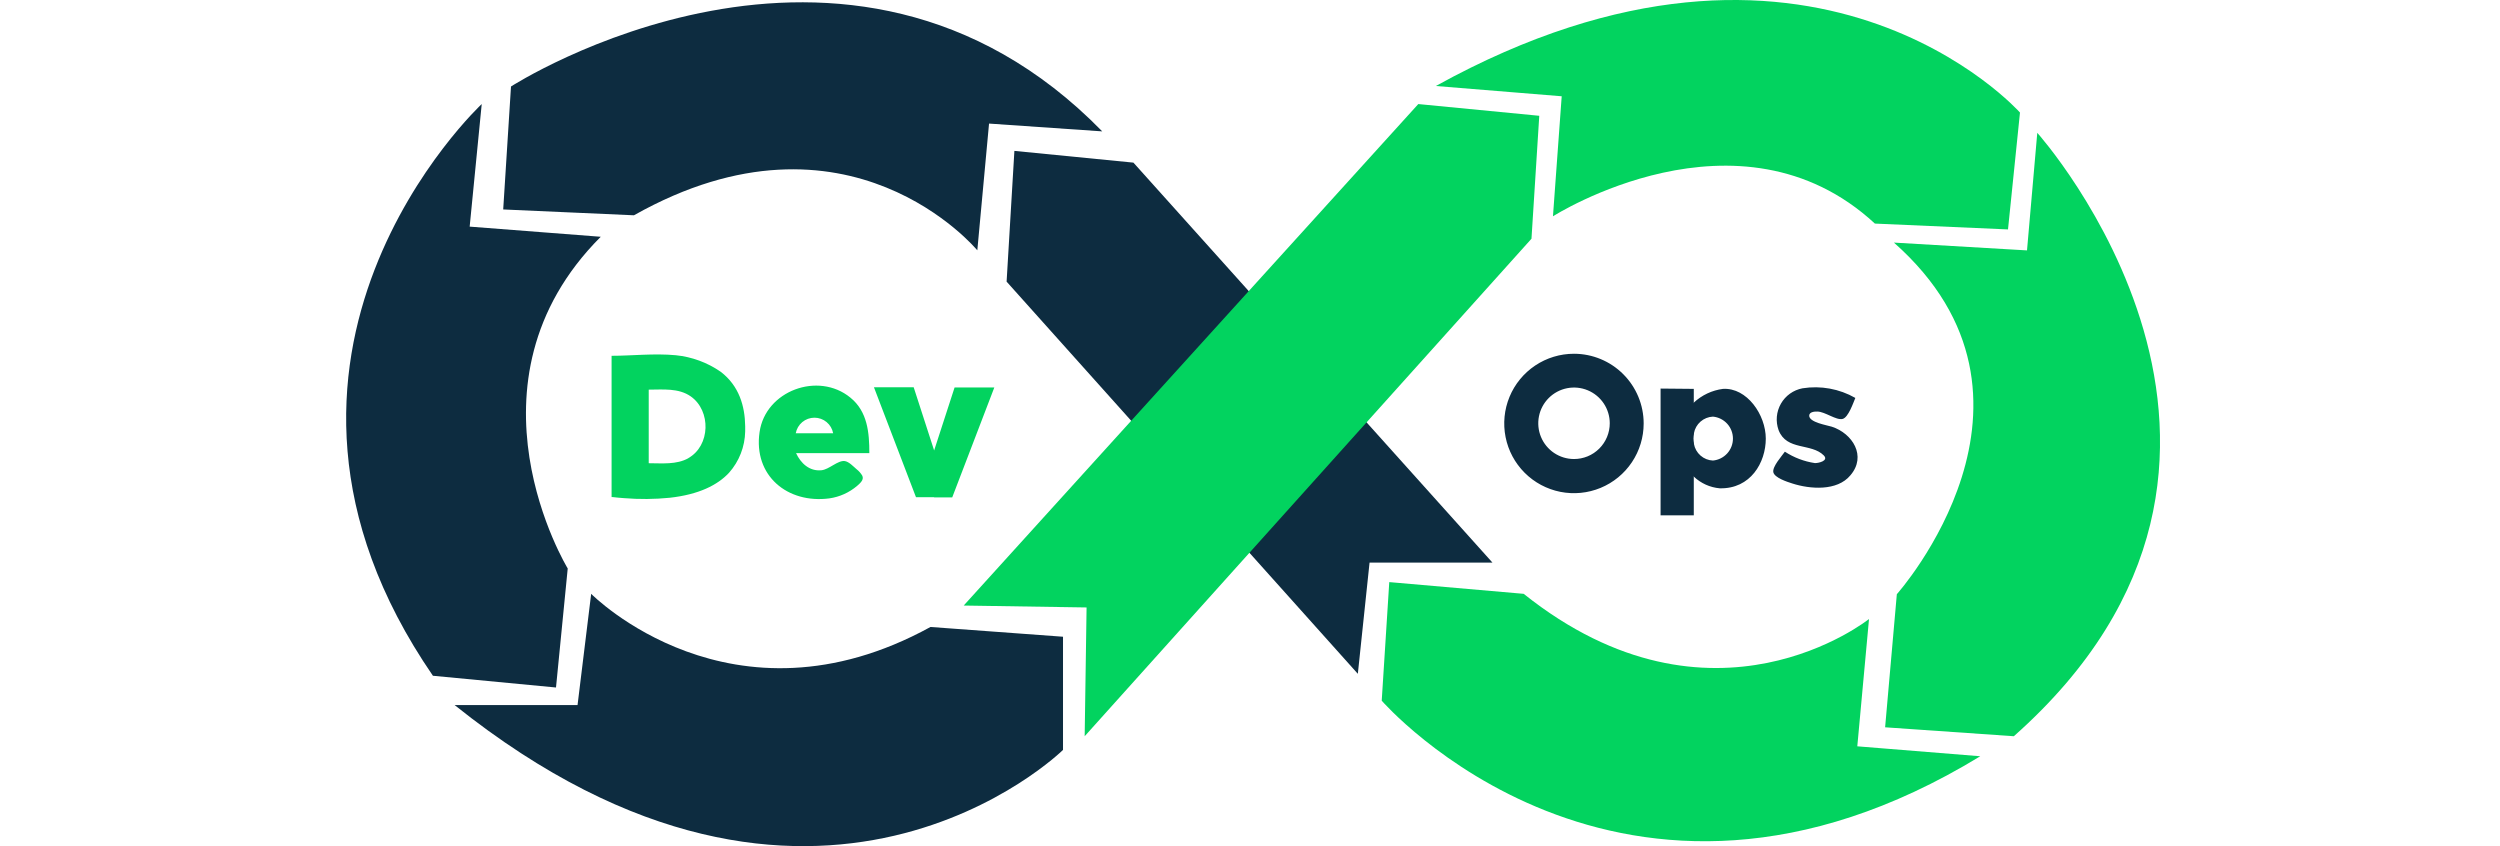
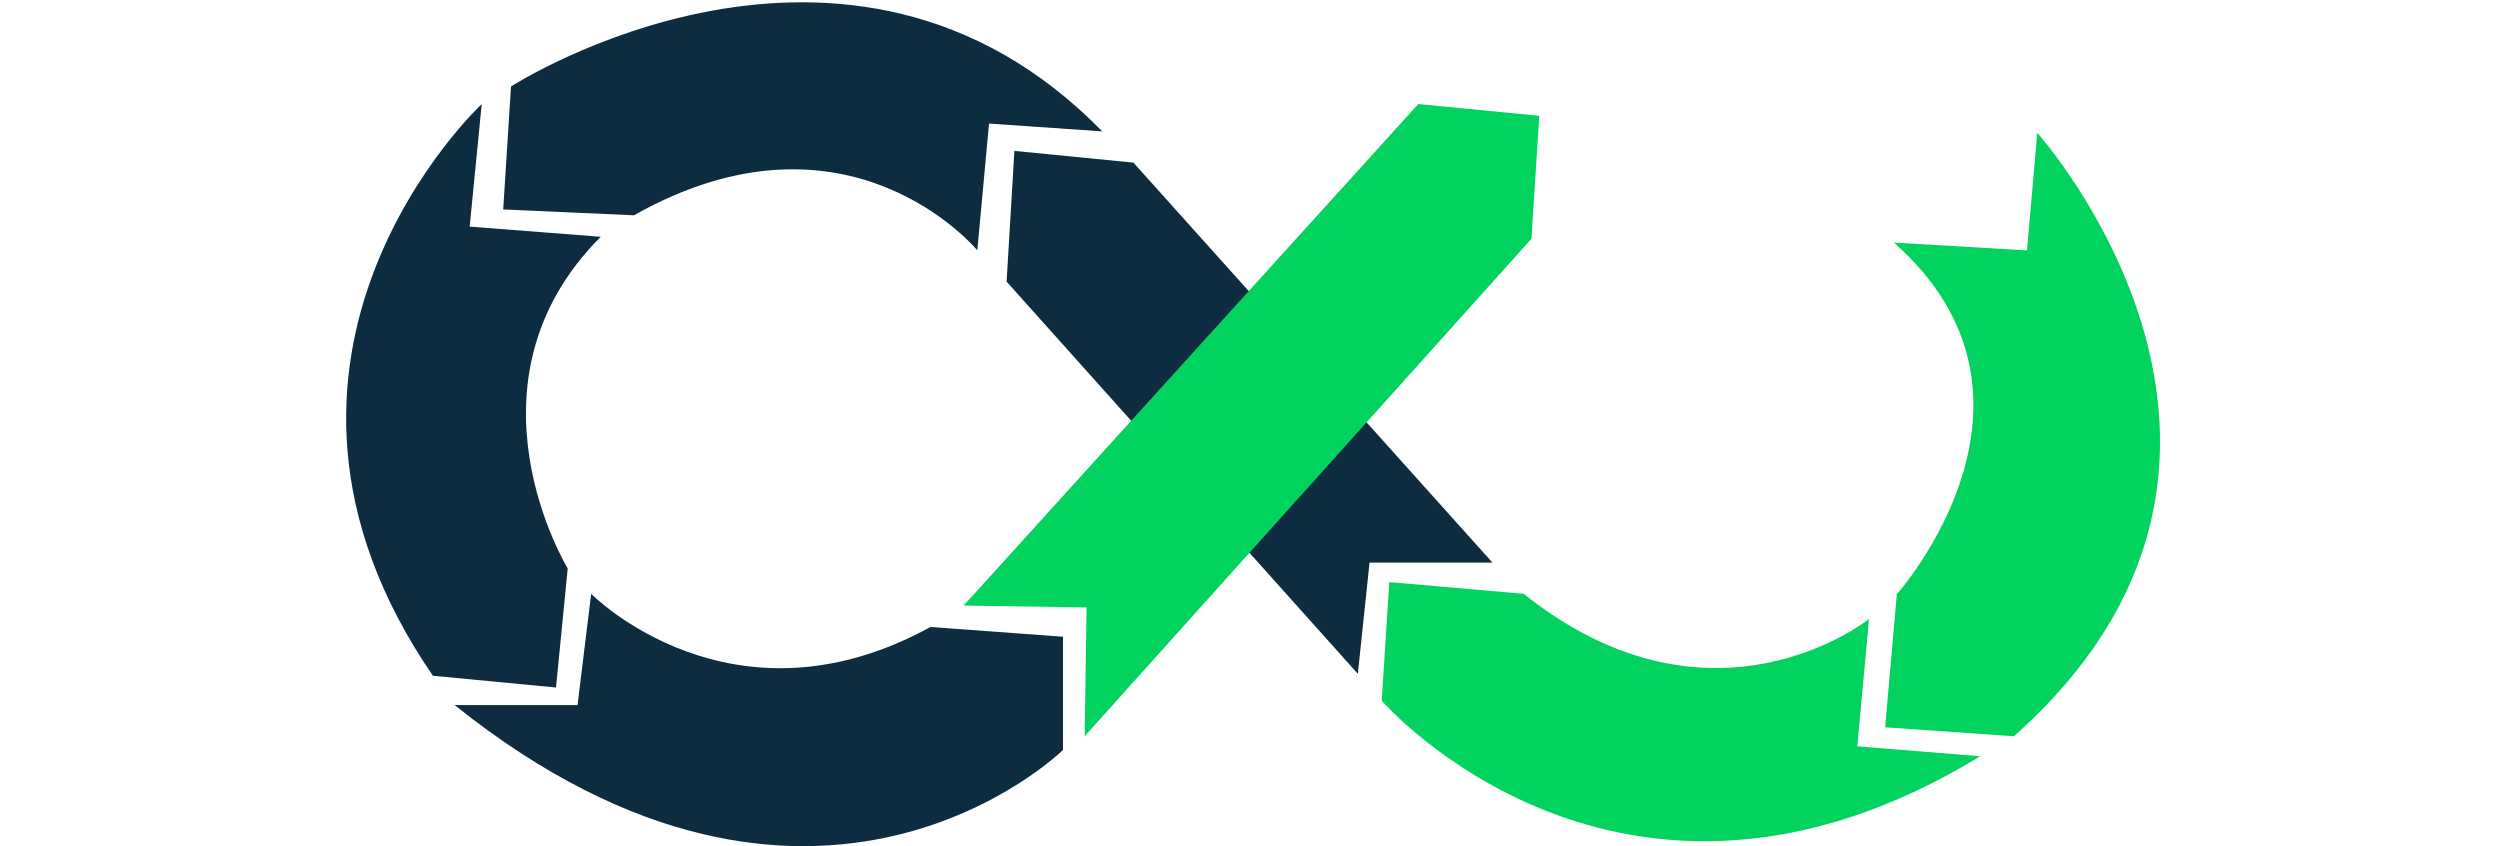
<svg xmlns="http://www.w3.org/2000/svg" width="260" height="88" viewBox="0 0 260 88" fill="none">
  <path d="M96.771 65.205L110.553 66.22V77.992C110.553 77.992 84.802 103.354 47.278 73.325H60.065L61.482 61.758C61.482 61.758 76.075 76.568 96.771 65.205Z" fill="#0D2C40" />
  <path d="M50.099 10.822C50.099 10.822 22.093 36.897 45.024 70.28L57.824 71.5L59.043 59.122C59.043 59.122 47.278 39.843 62.477 24.624L48.846 23.569L50.099 10.822Z" fill="#0D2C40" />
  <path d="M53.144 8.996C53.144 8.996 88.077 -13.525 114.632 13.663L102.861 12.852L101.641 26.034C101.641 26.034 88.248 9.807 65.93 22.39L52.333 21.783L53.144 8.996Z" fill="#0D2C40" />
  <path d="M104.687 29.291L105.497 15.693L117.875 16.913L155.214 58.509H142.434L141.215 70.076L104.687 29.291Z" fill="#0D2C40" />
  <path d="M100.224 62.977L147.502 10.822L160.084 12.042L159.274 24.828L112.806 76.568L113.004 63.175L100.224 62.977Z" fill="#02D35F" />
-   <path d="M149.327 8.944L162.417 10.012L161.508 22.495C161.508 22.495 180.833 10.163 194.99 23.253L208.832 23.86L210.078 11.706C210.078 11.706 188.445 -12.681 149.327 8.944Z" fill="#02D35F" />
  <path d="M196.968 25.23L210.809 26.041L211.877 13.815C211.877 13.815 242.163 47.554 209.438 76.568L196.052 75.639L197.271 61.797C197.271 61.797 215.384 41.517 196.968 25.23Z" fill="#02D35F" />
  <path d="M158.463 61.758L144.484 60.539L143.699 72.871C143.699 72.871 168.508 101.483 205.946 78.651L193.159 77.617L194.378 64.375C194.378 64.375 178.092 77.432 158.463 61.758Z" fill="#02D35F" />
-   <path d="M176.154 40.443V45.057C176.114 45.236 176.094 45.42 176.095 45.604C176.094 45.79 176.114 45.976 176.154 46.158V53.592H172.7V40.41L176.154 40.443Z" fill="#0D2C40" />
-   <path d="M179.193 40.443C178.056 40.59 176.993 41.09 176.154 41.873C175.576 42.321 175.098 42.885 174.75 43.528C174.401 44.172 174.191 44.881 174.131 45.61C174.182 46.372 174.388 47.116 174.736 47.795C175.084 48.475 175.566 49.077 176.154 49.565C176.889 50.265 177.839 50.695 178.85 50.784C182.06 50.863 183.642 48.101 183.642 45.617C183.642 43.132 181.678 40.297 179.193 40.443ZM178.145 47.897C177.667 47.876 177.211 47.693 176.852 47.377C176.492 47.062 176.251 46.634 176.168 46.163C176.128 45.982 176.108 45.796 176.108 45.61C176.108 45.426 176.128 45.242 176.168 45.063C176.251 44.592 176.492 44.164 176.852 43.849C177.211 43.534 177.667 43.35 178.145 43.329C178.714 43.382 179.243 43.646 179.628 44.068C180.013 44.491 180.226 45.042 180.226 45.613C180.226 46.185 180.013 46.736 179.628 47.158C179.243 47.581 178.714 47.844 178.145 47.897ZM190.51 44.377C190.009 44.219 188.157 43.929 188.157 43.23C188.157 42.835 188.724 42.789 189.001 42.802C189.792 42.802 190.978 43.745 191.637 43.567C192.224 43.415 192.738 41.899 192.955 41.385C191.29 40.435 189.351 40.081 187.458 40.383C186.991 40.472 186.548 40.662 186.16 40.938C185.773 41.215 185.45 41.572 185.214 41.986C184.978 42.399 184.834 42.859 184.792 43.333C184.751 43.807 184.813 44.285 184.973 44.733C185.811 46.902 188.381 46.051 189.679 47.37C190.213 47.923 189.113 48.174 188.75 48.161C187.635 47.995 186.57 47.59 185.626 46.974C185.303 47.436 184.308 48.536 184.426 49.11C184.545 49.683 185.857 50.112 186.404 50.283C188.236 50.876 191.064 51.1 192.441 49.433C194.161 47.429 192.659 45.076 190.51 44.377ZM163.691 36.791C162.257 36.791 160.855 37.216 159.663 38.013C158.47 38.81 157.541 39.942 156.992 41.267C156.444 42.592 156.3 44.049 156.58 45.456C156.859 46.862 157.55 48.154 158.564 49.168C159.578 50.182 160.87 50.872 162.276 51.152C163.683 51.432 165.14 51.288 166.465 50.739C167.79 50.191 168.922 49.261 169.719 48.069C170.516 46.877 170.941 45.475 170.941 44.041C170.941 42.118 170.177 40.274 168.817 38.915C167.458 37.555 165.614 36.791 163.691 36.791ZM163.691 47.739C162.956 47.737 162.238 47.518 161.627 47.109C161.017 46.7 160.541 46.119 160.261 45.439C159.981 44.76 159.908 44.013 160.052 43.292C160.196 42.572 160.551 41.91 161.071 41.391C161.591 40.871 162.254 40.518 162.974 40.375C163.695 40.232 164.442 40.306 165.121 40.588C165.8 40.869 166.38 41.346 166.789 41.957C167.197 42.568 167.415 43.286 167.415 44.021C167.415 44.511 167.318 44.995 167.13 45.447C166.943 45.899 166.668 46.309 166.321 46.655C165.975 47 165.563 47.274 165.111 47.46C164.658 47.646 164.173 47.74 163.684 47.739H163.691Z" fill="#0D2C40" />
-   <path d="M95.024 40.279H90.892L95.262 51.708H97.147V46.837L95.024 40.279ZM99.276 40.299H103.408L99.032 51.728H97.147V46.857L99.276 40.299ZM74.961 38.671C73.573 37.707 71.963 37.112 70.281 36.944C68.053 36.733 65.668 37.003 63.605 37.003V51.695H63.703C64.099 51.741 64.494 51.78 64.896 51.807C66.481 51.938 68.073 51.925 69.655 51.767C72.68 51.431 74.625 50.449 75.818 49.17C76.875 47.98 77.471 46.451 77.499 44.86V44.51V44.326C77.472 42.236 76.872 40.134 74.961 38.671ZM71.6 47.648C70.354 48.346 68.838 48.175 67.467 48.175V40.523C68.924 40.523 70.565 40.332 71.843 41.228C73.966 42.724 73.887 46.356 71.58 47.648H71.6ZM89.079 48.794C88.743 48.511 88.315 48.03 87.86 47.951C87.135 47.852 86.232 48.828 85.428 48.907C84.175 49.032 83.272 48.168 82.791 47.127H90.411C90.411 45.018 90.233 42.797 88.433 41.347C85.092 38.618 79.608 40.635 78.995 44.939C78.336 49.473 81.901 52.4 86.245 51.833C87.322 51.681 88.333 51.223 89.158 50.515C89.455 50.251 89.89 49.889 89.672 49.46C89.517 49.204 89.316 48.978 89.079 48.794ZM86.647 45.057H82.758C82.842 44.603 83.083 44.193 83.438 43.897C83.793 43.601 84.241 43.44 84.703 43.44C85.165 43.44 85.612 43.601 85.967 43.897C86.323 44.193 86.563 44.603 86.647 45.057Z" fill="#02D35F" />
</svg>